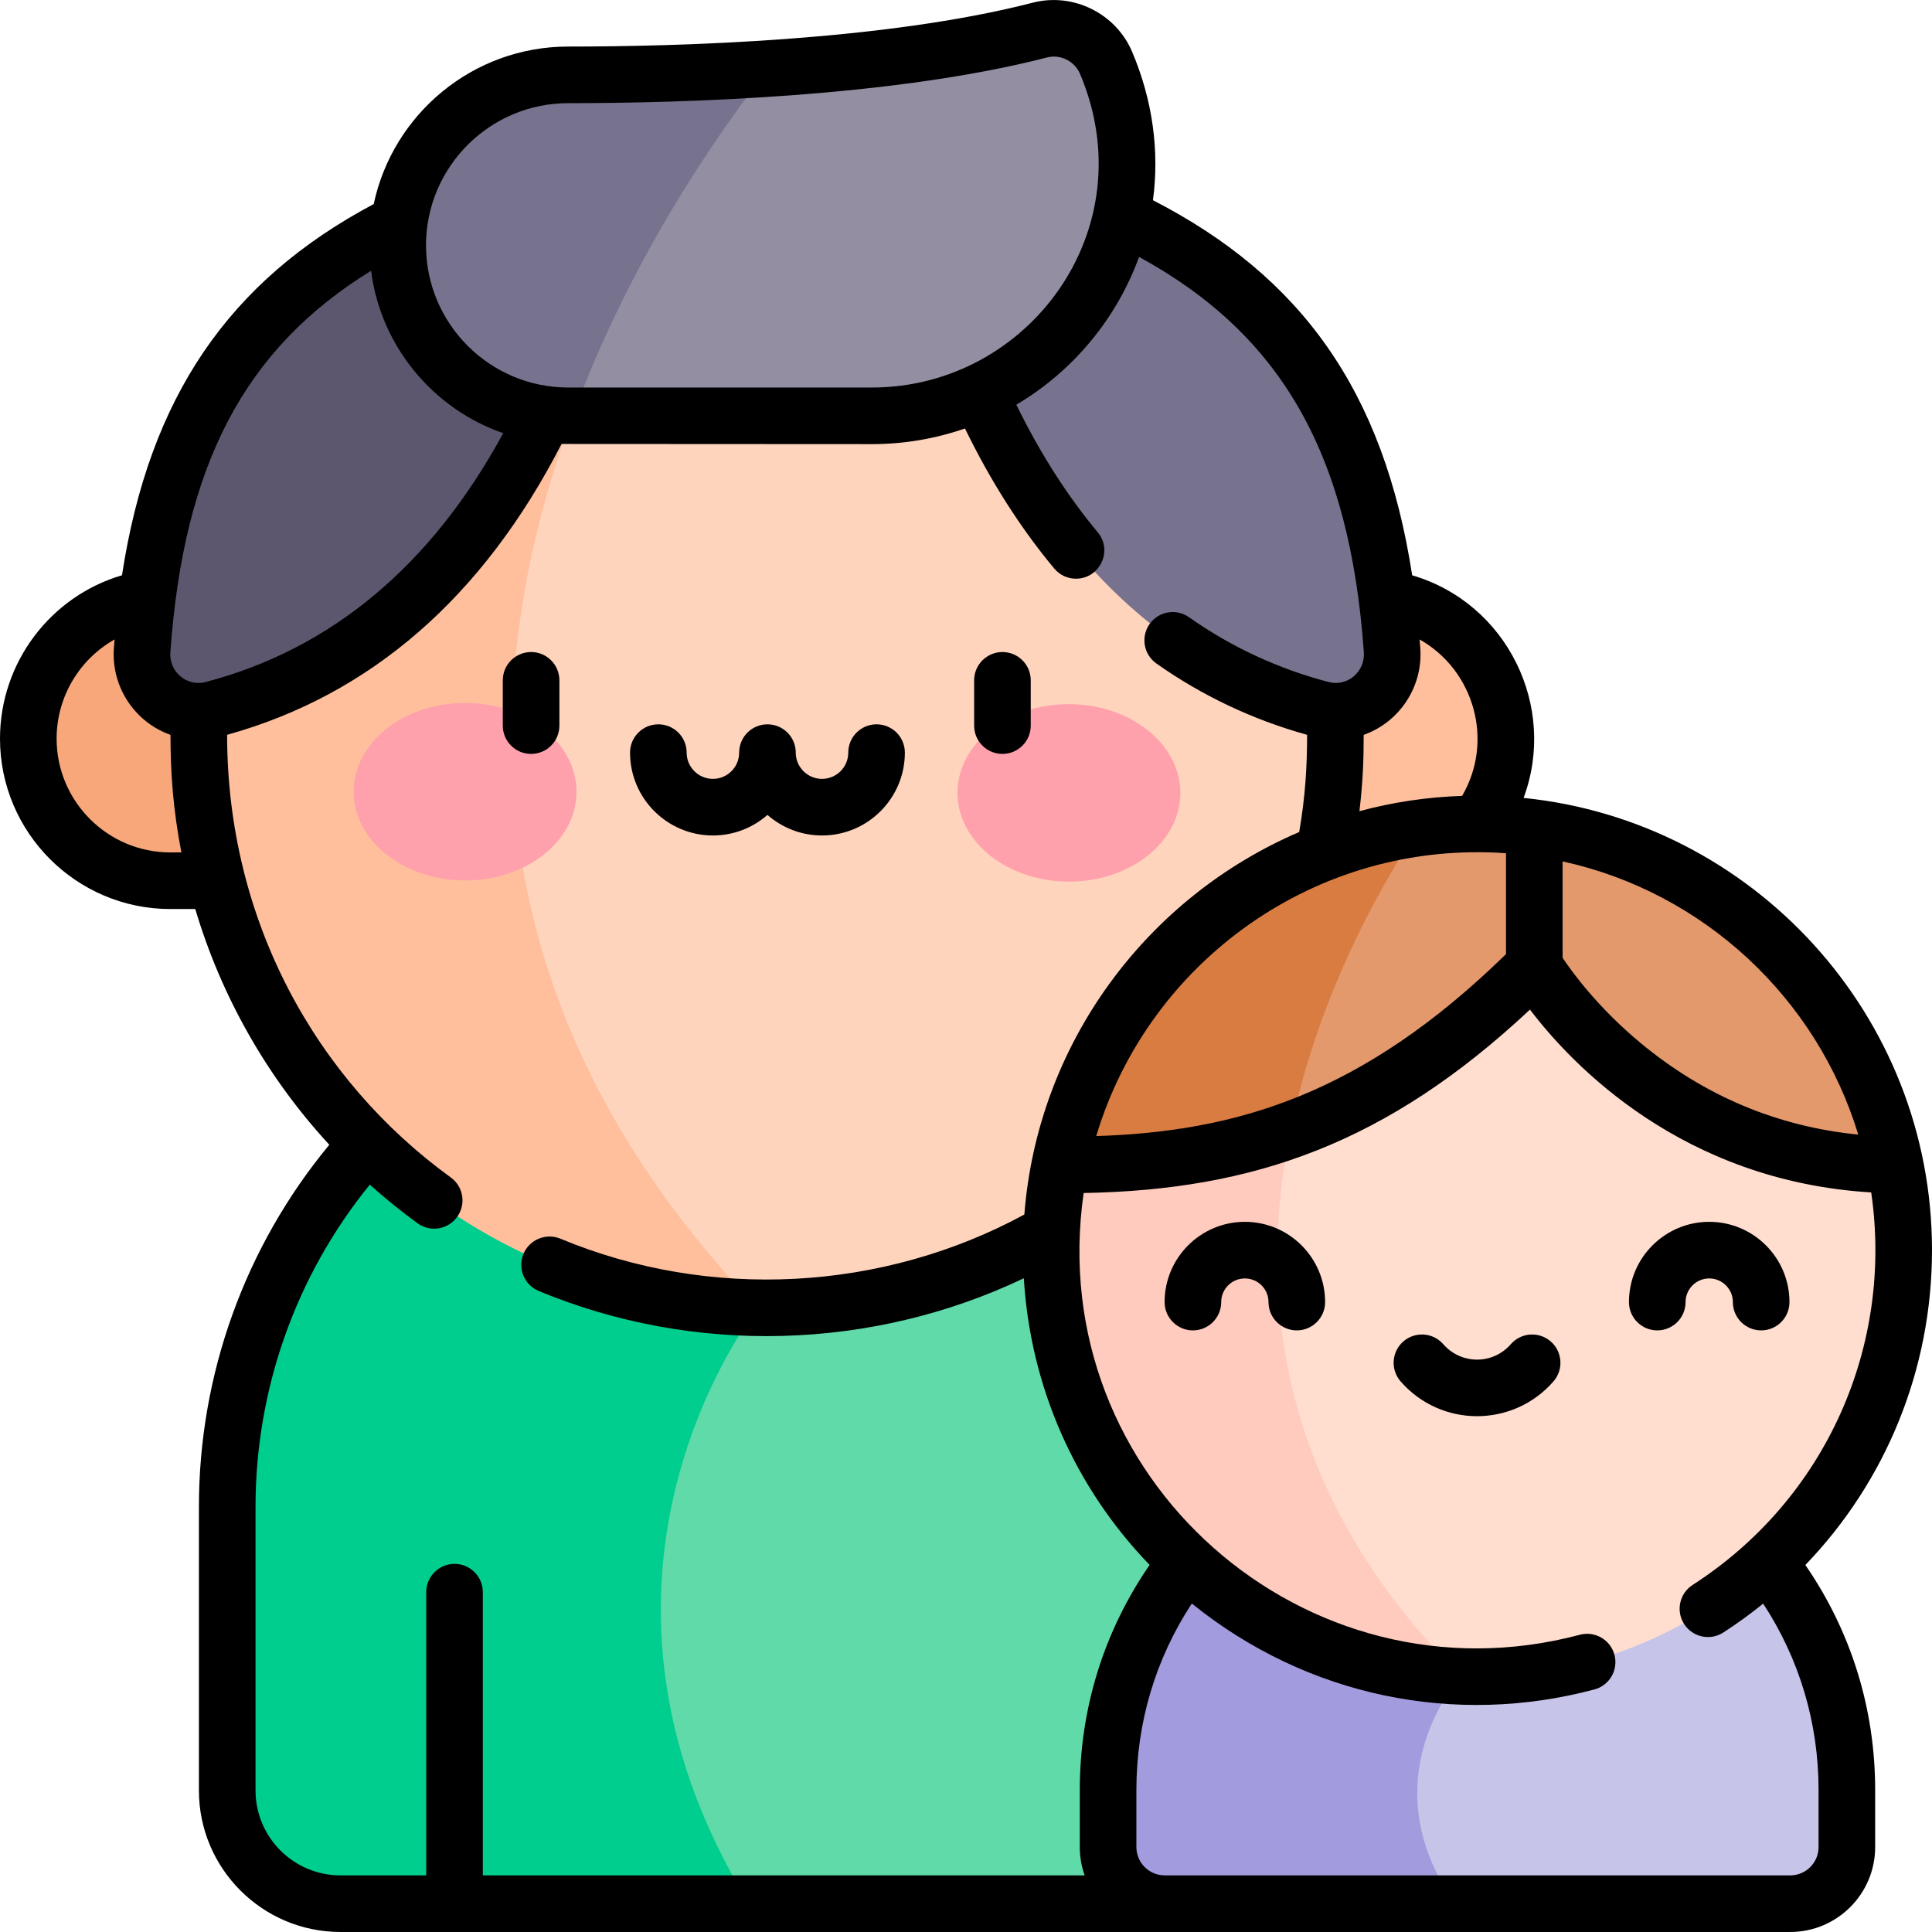
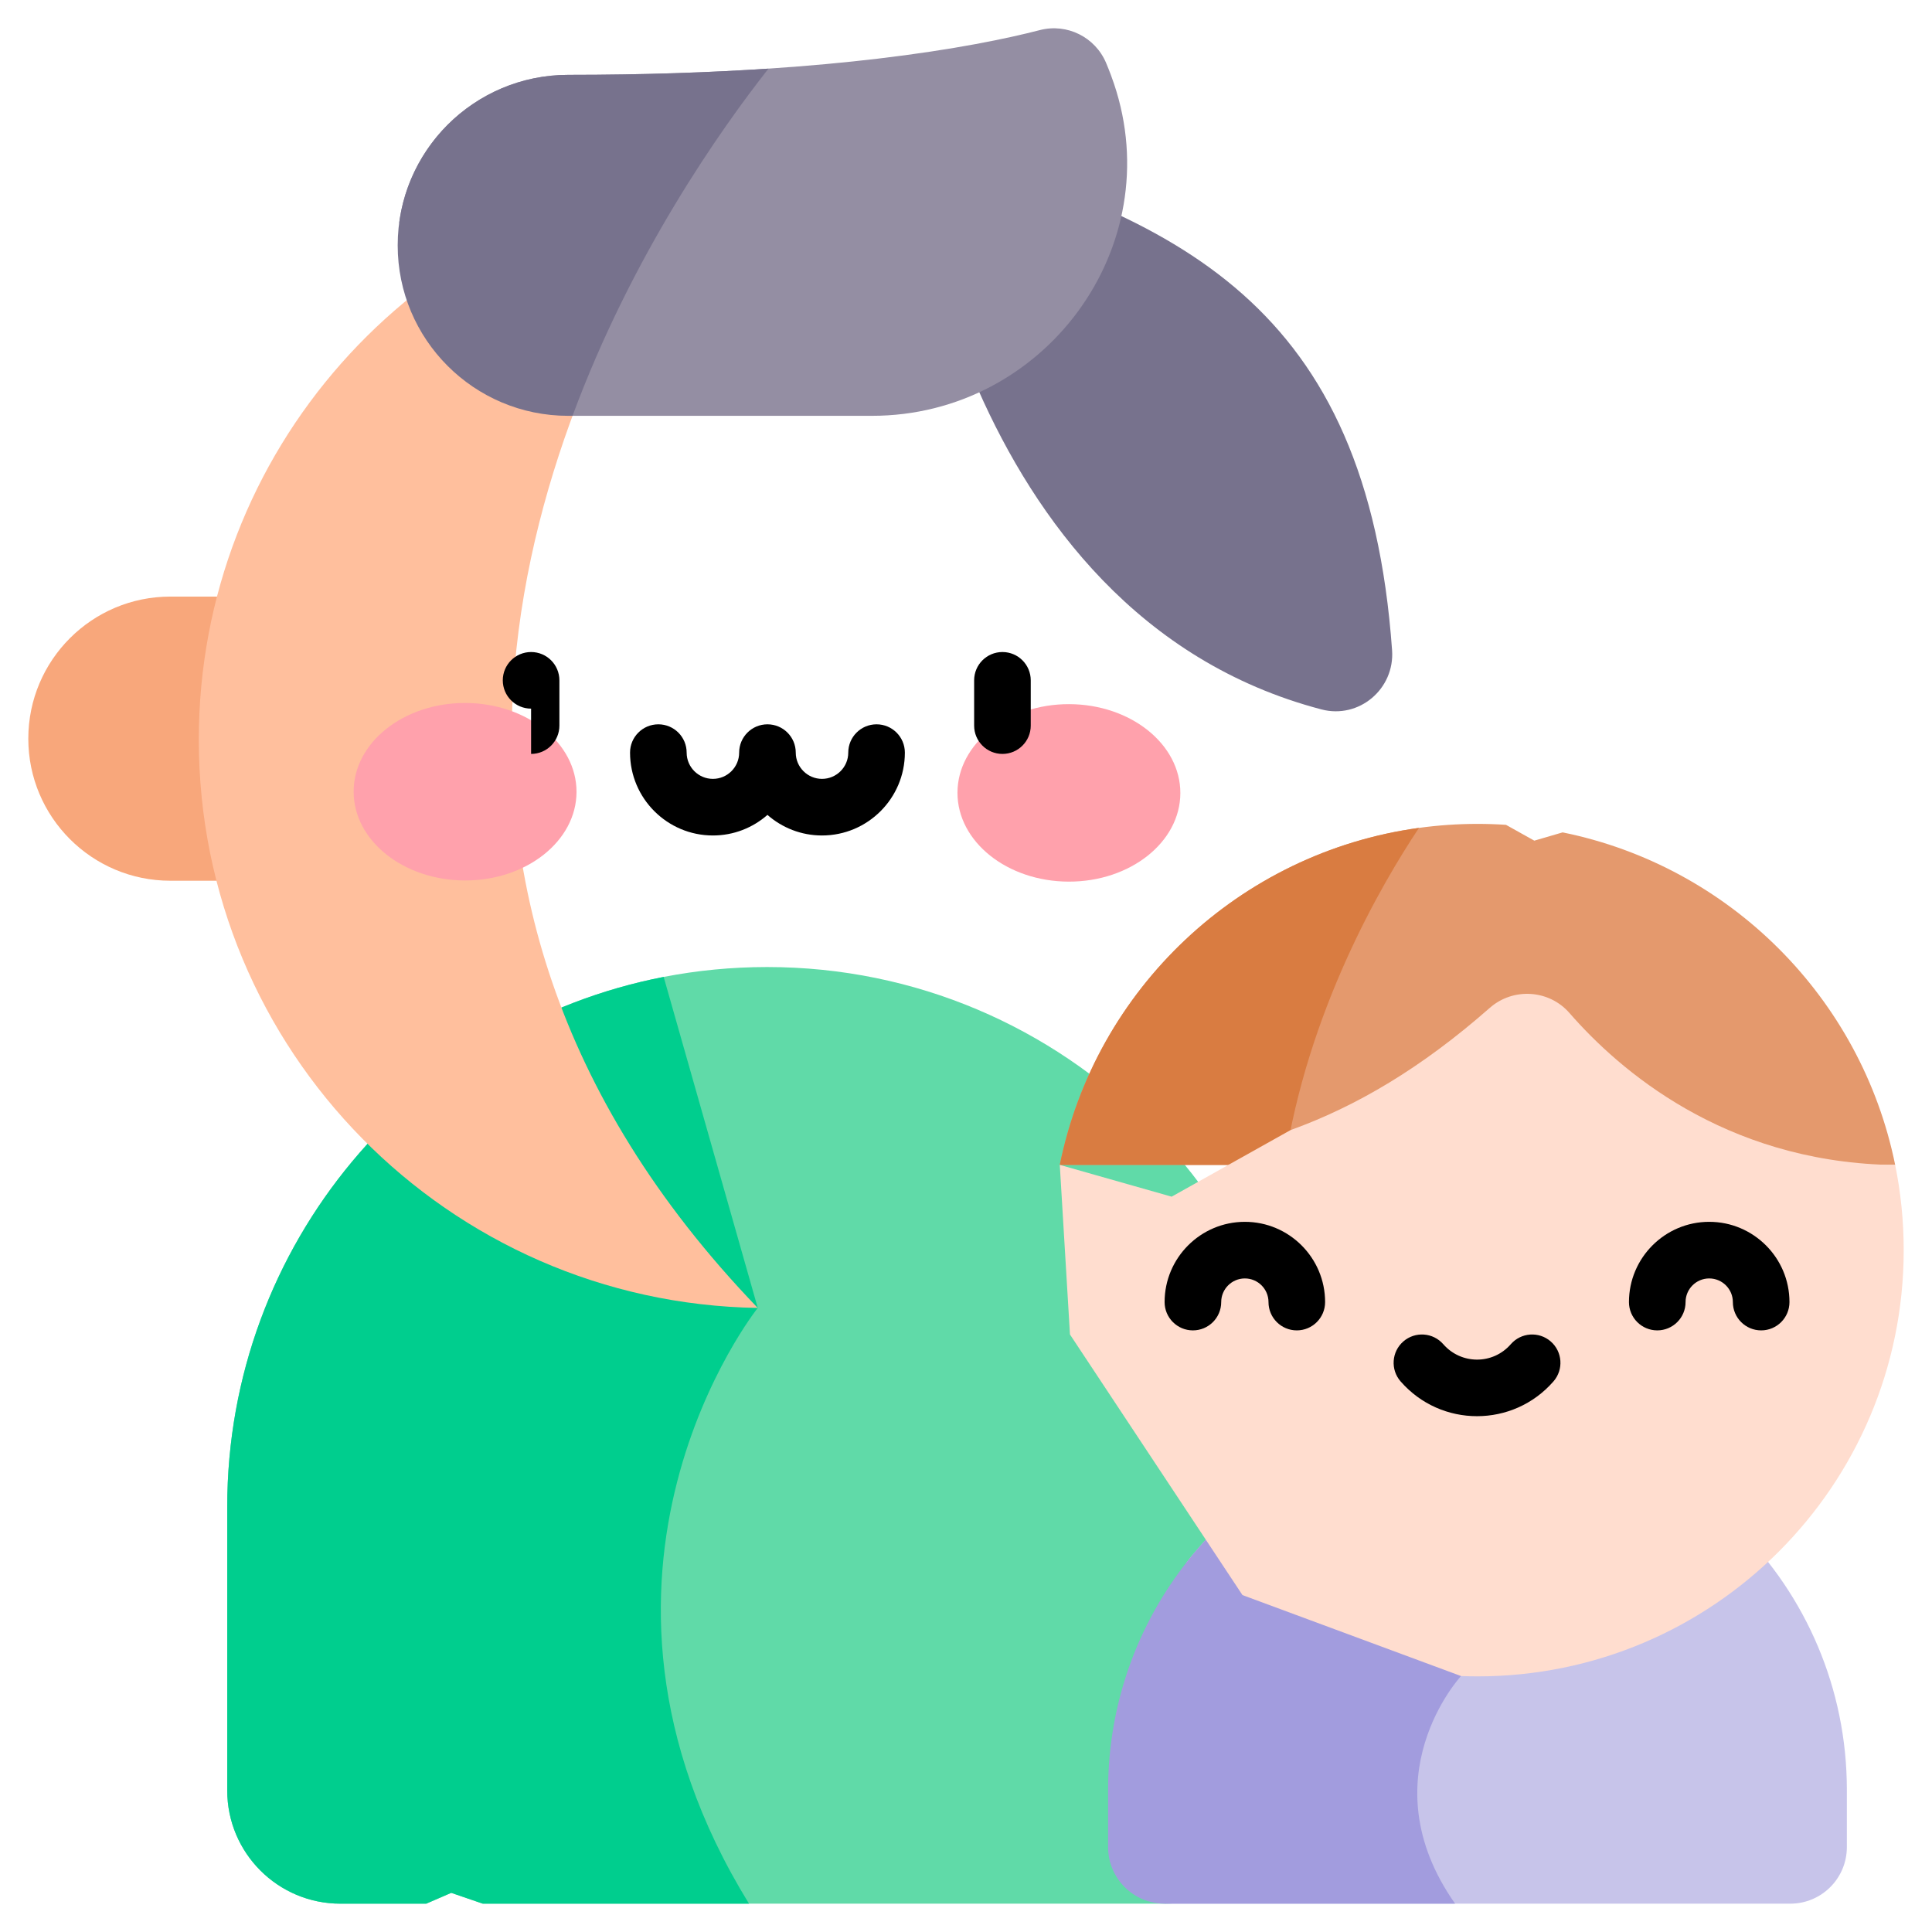
<svg xmlns="http://www.w3.org/2000/svg" id="Capa_1" height="512" viewBox="0 0 511.939 511.939" width="512">
  <g>
    <g>
      <path d="m346.32 399.304v75.13c0 16.57-21.13 30-37.7 30h-180.68l-8.37-2.87-6.63 2.87h-22.73c-16.57 0-30-13.43-30-30v-75.13c0-69.64 49.75-127.65 115.65-140.44 8.86-1.72 18.03-2.62 27.4-2.62 39.51 0 75.27 16.01 101.16 41.9s41.9 61.66 41.9 101.16z" fill="#60daa8" />
      <path d="m198.47 504.434h-70.53l-8.37-2.87-6.63 2.87h-22.73c-16.57 0-30-13.43-30-30v-75.13c0-69.64 49.75-127.65 115.65-140.44l24.93 87.71s-56.22 70.36-2.32 157.86z" fill="#00ce8e" />
      <path d="m112.911 233.376h-67.765c-20.792 0-37.647-16.855-37.647-37.647 0-20.792 16.855-37.647 37.647-37.647h67.765z" fill="#f8a77b" />
-       <path d="m293.617 233.376h67.765c20.792 0 37.647-16.855 37.647-37.647 0-20.792-16.855-37.647-37.647-37.647h-67.765z" fill="#ffbf9d" />
-       <path d="m353.85 196.004c0 83.17-67.42 150.59-150.59 150.59-.82 0-1.65-.01-2.47-.02l-103.38-43.47-.02-.01c-19.11-18.9-33.18-42.86-40.04-69.72v-.01l2.86-25.42-7.34-19.47c3.59-73.04 59.25-132.42 130.63-141.77 6.47-.85 13.06-1.29 19.76-1.29 83.17 0 150.59 67.43 150.59 150.59z" fill="#ffd4bd" />
      <path d="m200.79 346.574c-82.02-1.32-148.11-68.22-148.11-150.57 0-76.46 57-139.63 130.82-149.3-39.19 61.64-92.28 185.98 17.29 299.87z" fill="#ffbf9d" />
-       <path d="m56.371 187.98c96.904-25.439 109.245-150.369 109.245-150.369-71.457 19.782-121.397 42.789-127.959 134.684-.733 10.264 8.761 18.298 18.714 15.685z" fill="#5c576e" />
      <path d="m350.156 187.98c-96.904-25.439-109.245-150.369-109.245-150.369 71.458 19.781 121.397 42.789 127.96 134.684.733 10.264-8.762 18.298-18.715 15.685z" fill="#77728d" />
      <path d="m231.04 110.184h-79.33l-32.95-17.31-12.98-33.86c1.33-10.07 5.99-19.1 12.83-25.95 8.18-8.17 19.48-13.23 31.95-13.23 20.19 0 37.81-.64 53.07-1.65 10.76-.72 20.34-1.62 28.81-2.62 20.51-2.42 34.55-5.38 43.1-7.59 7.2-1.86 14.66 1.85 17.55 8.69.42.99.84 2.05 1.26 3.17.29.78.56 1.56.83 2.34 14.6 43.29-18.45 88.01-64.14 88.01z" fill="#948ea3" />
      <path d="m203.63 18.184c-12.67 16.11-36.14 49.33-51.92 92h-1.16c-24.95 0-45.17-20.22-45.17-45.17 0-12.47 5.06-23.77 13.23-31.95 8.18-8.17 19.48-13.23 31.95-13.23 20.19 0 37.81-.64 53.07-1.65z" fill="#77728d" />
      <path d="m489.38 474.314v15.12c0 8.28-6.71 15-15 15h-165.76l-10.93-7.47v-48.77l16.81-34.31c14.32-18.24 34.99-31.25 58.67-35.73 5.94-1.13 12.07-1.72 18.33-1.72 27.03 0 51.5 10.95 69.21 28.67 17.72 17.71 28.67 42.18 28.67 69.21z" fill="#c7c4ea" />
      <path d="m385.57 504.434h-76.95c-8.29 0-15-6.72-15-15v-15.12c0-47.8 34.25-87.59 79.55-96.16l13.97 65.96s-25 27.01-1.57 60.32z" fill="#a29cde" />
      <path d="m502.18 308.674h-221.36c9.45-46.59 47.58-82.77 95.18-89.3 5.06-.7 10.24-1.06 15.5-1.06 2.54 0 5.06.08 7.56.25l7.5 4.19 7.5-2.19c44.27 8.98 79.14 43.85 88.12 88.11z" fill="#e4996d" />
      <path d="m376 219.374c-10.27 15.43-29.58 48.79-35.67 89.3h-59.51c9.45-46.59 47.58-82.77 95.18-89.3z" fill="#d97c41" />
      <path d="m504.44 331.254c0 62.38-50.56 112.95-112.94 112.95-1.46 0-2.91-.03-4.36-.09l-57.91-21.45-45.71-69.05-2.7-44.94 29.64 8.42 31.5-17.64c17.47-6.3 34.73-16.49 52.79-32.38 6.2-5.45 15.71-4.87 21.13 1.36 13.24 15.2 40.85 39.04 84.48 40.24h1.82c1.48 7.29 2.26 14.85 2.26 22.58z" fill="#ffddcf" />
-       <path d="m387.14 444.114c-60.36-2.28-108.58-51.94-108.58-112.86 0-7.73.78-15.29 2.26-22.58h1.81c20.9-.05 40.24-2.32 59.33-9.22-8.8 43.34-3.65 96.35 45.18 144.66z" fill="#ffcbbe" />
      <g>
        <g fill="#ffa1ac">
          <path d="m152.765 209.853c-.028 12.987-13.272 23.486-29.58 23.451-16.308-.036-29.506-10.593-29.477-23.58.028-12.987 13.272-23.486 29.58-23.451 16.308.036 29.505 10.593 29.477 23.58z" />
          <ellipse cx="283.292" cy="210.139" rx="23.515" ry="29.529" transform="matrix(.002 -1 1 .002 72.533 492.97)" />
        </g>
      </g>
    </g>
    <g>
-       <path d="m511.939 331.254c0-62.287-47.527-113.681-108.221-119.824 8.987-24.143-4.313-51.594-29.521-58.986-7.542-49.06-29.602-79.276-68.689-99.392 1.739-12.983-.06-26.44-5.508-39.309-4.315-10.193-15.635-15.8-26.332-13.035-39.175 10.117-93.947 11.628-123.109 11.628-25.294 0-46.475 17.922-51.528 41.732-38.425 20.414-59.477 51.201-66.707 98.367-18.961 5.584-32.324 23.155-32.324 43.289 0 24.896 20.254 45.15 45.149 45.15h6.592c6.896 23.179 19.043 44.601 35.519 62.467-22.317 26.951-34.551 60.802-34.551 95.963v75.13c0 20.678 16.822 37.5 37.5 37.5h384.17c12.406 0 22.5-10.094 22.5-22.5v-15.12c0-21.555-6.385-42.049-18.491-59.625 21.346-22.175 33.551-51.839 33.551-83.435zm-19.536-30.61c-21.461-2.125-40.872-10.29-57.788-24.36-11.319-9.415-18.131-18.837-20.558-22.487v-25.546c37.341 8.171 67.341 36.185 78.346 72.393zm-93.345-74.557v26.735c-38.174 37.29-71.519 47.026-108.579 48.215 13.855-46.233 58.249-78.532 108.579-74.95zm-11.63-15.197c-9.378.313-18.486 1.704-27.207 4.052.892-7.465 1.129-13.506 1.129-20.219 9.507-3.369 15.727-12.757 15.002-22.963-.056-.783-.129-1.543-.192-2.318 14.386 8.08 19.842 26.791 11.268 41.448zm-236.868-183.554c29.874 0 86.08-1.572 126.859-12.104 3.56-.918 7.329.956 8.77 4.359 17.408 41.121-13.641 83.095-55.149 83.095h-80.49c-20.771 0-37.67-16.898-37.67-37.67 0-20.776 16.903-37.68 37.68-37.68zm-52.235 44.414c2.572 20.047 16.448 36.596 35.02 43.035-19.032 35.026-45.537 57.197-78.878 65.944-4.905 1.294-9.703-2.684-9.325-7.9 3.539-49.594 19.598-80.393 53.183-101.079zm-53.176 154.124c-16.624 0-30.149-13.525-30.149-30.15 0-11.122 6.102-21.069 15.368-26.284-.062.772-.133 1.533-.189 2.314-.735 10.195 5.476 19.596 15 22.969 0 10.255.712 19.922 2.888 31.151zm22.561 248.56v-75.13c0-31.222 10.708-61.298 30.274-85.396 4.027 3.608 8.244 7.035 12.665 10.239 3.353 2.432 8.043 1.682 10.474-1.673 2.431-3.354 1.682-8.043-1.673-10.474-35.769-25.918-59.27-68.192-59.27-117.29 37.986-10.551 67.779-36.46 88.614-77.068l82.246.044c8.525 0 16.84-1.438 24.657-4.146 6.777 13.924 14.714 26.396 23.656 37.11 1.483 1.777 3.614 2.694 5.762 2.694 6.277 0 9.857-7.389 5.754-12.306-8.109-9.718-15.345-21.075-21.562-33.802 15.377-9.089 26.737-23.219 32.516-39.161 37.901 20.69 55.831 52.406 59.567 104.75.369 5.179-4.377 9.2-9.326 7.902-13.365-3.505-25.813-9.283-37-17.174-3.387-2.387-8.063-1.577-10.452 1.806-2.388 3.385-1.579 8.064 1.806 10.452 12.122 8.551 25.551 14.9 39.934 18.903 0 8.455-.476 16.383-2.092 25.756-40.249 17.229-69.285 55.771-72.831 101.355-37.641 20.416-83.36 22.853-122.928 6.403-3.825-1.592-8.215.22-9.804 4.046-1.591 3.824.221 8.214 4.046 9.804 40.944 17.025 88.145 15.864 128.549-3.364 1.742 28.76 13.528 55.443 33.334 75.958-12.114 17.574-18.504 38.066-18.504 59.64v15.12c0 2.629.458 5.152 1.29 7.5h-159.472v-75.042c0-4.143-3.357-7.5-7.5-7.5s-7.5 3.357-7.5 7.5v75.044h-22.73c-12.406 0-22.5-10.094-22.5-22.5zm414.17 15c0 4.136-3.364 7.5-7.5 7.5h-165.76c-4.136 0-7.5-3.364-7.5-7.5v-15.12c0-17.798 5.061-34.737 14.687-49.412 30.741 24.823 69.936 32.558 106.673 22.769 4.003-1.066 6.383-5.176 5.316-9.178-1.065-4.005-5.183-6.385-9.178-5.316-72.676 19.366-142.332-41.786-131.469-117.054 45.199-.81 80.451-13.219 118.258-48.6 11.238 14.763 40.401 45.422 90.42 48.445 5.879 40.303-11.723 81.077-47.32 104.011-3.482 2.243-4.486 6.885-2.243 10.366 2.243 3.484 6.887 4.486 10.366 2.243 3.69-2.377 7.211-4.941 10.575-7.657 9.614 14.672 14.674 31.605 14.674 49.381v15.122z" />
      <path d="m329.861 323.758c-11.726 0-21.266 9.54-21.266 21.266 0 4.143 3.357 7.5 7.5 7.5s7.5-3.357 7.5-7.5c0-3.455 2.811-6.266 6.266-6.266 3.454 0 6.265 2.811 6.265 6.266 0 4.143 3.357 7.5 7.5 7.5s7.5-3.357 7.5-7.5c0-11.726-9.539-21.266-21.265-21.266z" />
      <path d="m452.906 338.758c3.454 0 6.265 2.811 6.265 6.266 0 4.143 3.357 7.5 7.5 7.5s7.5-3.357 7.5-7.5c0-11.726-9.539-21.266-21.265-21.266s-21.266 9.54-21.266 21.266c0 4.143 3.357 7.5 7.5 7.5s7.5-3.357 7.5-7.5c.001-3.455 2.811-6.266 6.266-6.266z" />
      <path d="m410.912 355.457c-3.125-2.721-7.859-2.396-10.582.727-4.795 5.502-13.197 5.391-17.894 0-2.722-3.122-7.46-3.447-10.582-.727-3.122 2.722-3.448 7.459-.727 10.582 10.719 12.301 29.802 12.287 40.511 0 2.722-3.123 2.396-7.86-.726-10.582z" />
-       <path d="m140.729 199.774c4.143 0 7.5-3.357 7.5-7.5v-12c0-4.143-3.357-7.5-7.5-7.5s-7.5 3.357-7.5 7.5v12c0 4.142 3.357 7.5 7.5 7.5z" />
+       <path d="m140.729 199.774c4.143 0 7.5-3.357 7.5-7.5v-12c0-4.143-3.357-7.5-7.5-7.5s-7.5 3.357-7.5 7.5c0 4.142 3.357 7.5 7.5 7.5z" />
      <path d="m265.626 199.774c4.143 0 7.5-3.357 7.5-7.5v-12c0-4.143-3.357-7.5-7.5-7.5s-7.5 3.357-7.5 7.5v12c0 4.142 3.357 7.5 7.5 7.5z" />
      <path d="m188.904 221.384c5.533 0 10.59-2.062 14.455-5.451 3.865 3.39 8.923 5.451 14.456 5.451 12.106 0 21.955-9.85 21.955-21.956 0-4.143-3.357-7.5-7.5-7.5s-7.5 3.357-7.5 7.5c0 3.836-3.12 6.956-6.955 6.956-3.836 0-6.956-3.12-6.956-6.956 0-4.143-3.357-7.5-7.5-7.5s-7.5 3.357-7.5 7.5c0 3.836-3.12 6.956-6.955 6.956-3.836 0-6.956-3.12-6.956-6.956 0-4.143-3.357-7.5-7.5-7.5s-7.5 3.357-7.5 7.5c0 12.107 9.85 21.956 21.956 21.956z" />
    </g>
  </g>
</svg>